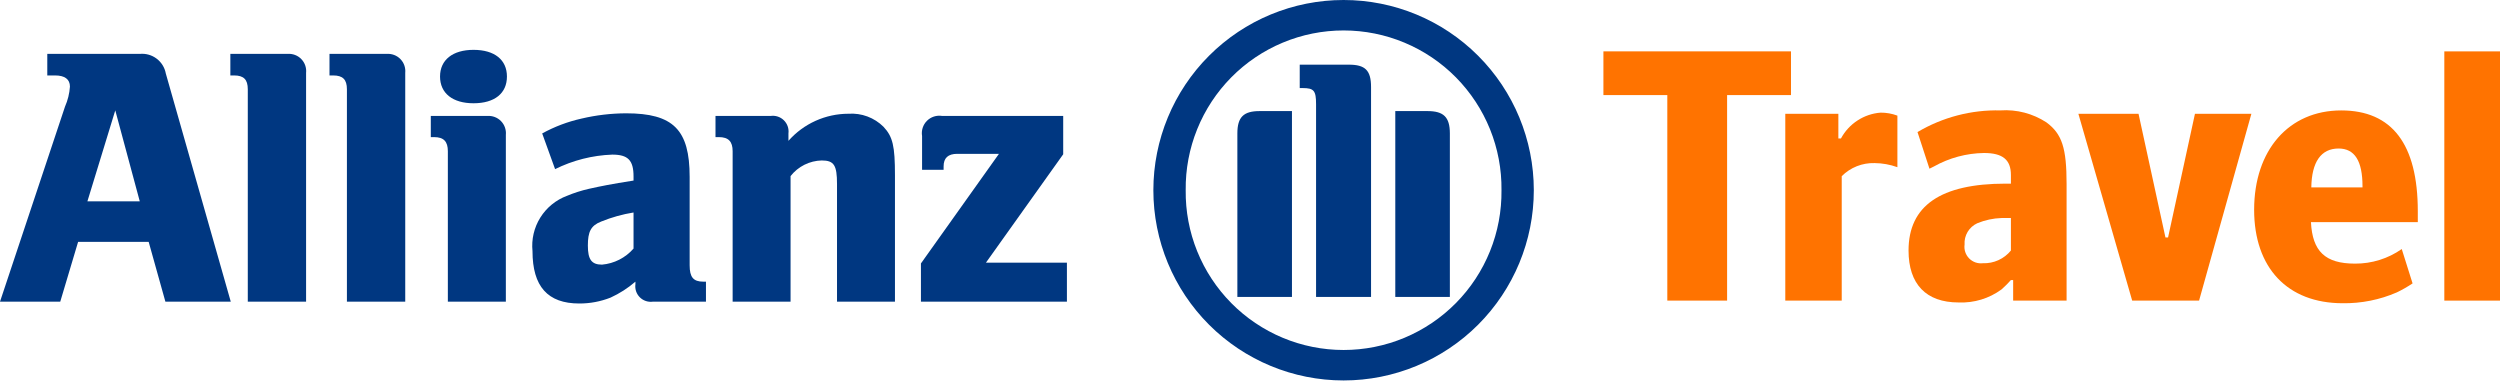
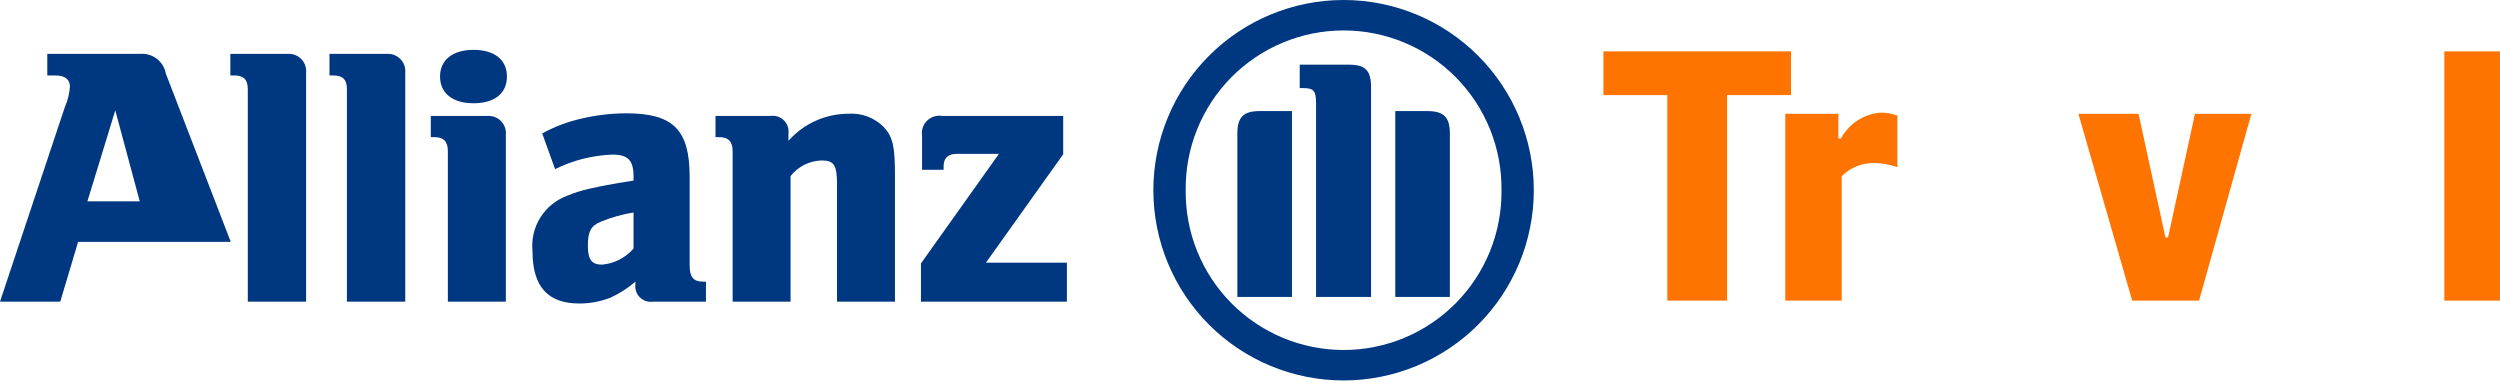
<svg xmlns="http://www.w3.org/2000/svg" width="200" height="31" viewBox="0 0 200 31" fill="none">
-   <path d="M11.182 16.108H6.992L9.222 8.829L11.182 16.108ZM4.82 24.134L6.248 19.351H11.894L13.232 24.134H18.462L13.266 5.886C13.18 5.41 12.918 4.984 12.531 4.692C12.145 4.4 11.663 4.265 11.182 4.312H3.783V6.035H4.405C5.177 6.035 5.595 6.337 5.595 6.929C5.557 7.482 5.424 8.024 5.2 8.531L0 24.134L4.82 24.134Z" fill="#003781" />
+   <path d="M11.182 16.108H6.992L9.222 8.829L11.182 16.108ZM4.82 24.134L6.248 19.351H11.894H18.462L13.266 5.886C13.18 5.41 12.918 4.984 12.531 4.692C12.145 4.4 11.663 4.265 11.182 4.312H3.783V6.035H4.405C5.177 6.035 5.595 6.337 5.595 6.929C5.557 7.482 5.424 8.024 5.2 8.531L0 24.134L4.82 24.134Z" fill="#003781" />
  <path d="M24.487 24.134V5.831C24.508 5.63 24.484 5.426 24.418 5.234C24.351 5.043 24.243 4.869 24.102 4.724C23.96 4.578 23.788 4.466 23.599 4.395C23.409 4.324 23.206 4.295 23.004 4.312H18.428V6.035H18.726C19.498 6.035 19.823 6.363 19.823 7.142V24.134L24.487 24.134Z" fill="#003781" />
  <path d="M32.419 24.134V5.831C32.439 5.63 32.415 5.426 32.348 5.234C32.281 5.043 32.173 4.869 32.031 4.724C31.889 4.579 31.717 4.467 31.527 4.396C31.337 4.325 31.134 4.296 30.932 4.312H26.359V6.035H26.65C27.427 6.035 27.753 6.363 27.753 7.142V24.134L32.419 24.134Z" fill="#003781" />
  <path d="M40.555 6.121C40.555 4.79 39.571 3.988 37.882 3.988C36.219 3.988 35.203 4.79 35.203 6.121C35.203 7.466 36.219 8.261 37.882 8.261C39.571 8.261 40.555 7.466 40.555 6.121ZM40.468 24.134V10.791C40.487 10.589 40.463 10.386 40.395 10.195C40.328 10.004 40.219 9.83 40.077 9.685C39.935 9.541 39.763 9.429 39.573 9.359C39.383 9.288 39.18 9.26 38.978 9.277H34.464V10.969H34.729C35.501 10.969 35.828 11.323 35.828 12.098V24.134L40.468 24.134Z" fill="#003781" />
  <path d="M50.683 16.999V19.886C50.039 20.624 49.135 21.085 48.16 21.171C47.323 21.171 47.029 20.759 47.029 19.646C47.029 18.546 47.262 18.047 48.097 17.723C48.929 17.385 49.796 17.142 50.683 16.999ZM44.407 13.53C45.833 12.822 47.393 12.427 48.984 12.369C50.236 12.369 50.683 12.815 50.683 14.115V14.445C48.782 14.747 48.187 14.869 47.116 15.105C46.515 15.241 45.928 15.429 45.359 15.666C44.475 15.995 43.724 16.607 43.224 17.408C42.725 18.209 42.505 19.153 42.6 20.093C42.6 22.915 43.816 24.28 46.341 24.28C47.197 24.283 48.045 24.123 48.842 23.81C49.562 23.481 50.233 23.051 50.833 22.533V22.741C50.807 22.93 50.826 23.123 50.887 23.304C50.948 23.485 51.051 23.649 51.186 23.784C51.321 23.919 51.486 24.02 51.667 24.081C51.848 24.142 52.04 24.16 52.23 24.134H56.477V22.533H56.268C55.467 22.533 55.172 22.174 55.172 21.227V14.15C55.172 10.378 53.863 9.065 50.086 9.065C48.886 9.07 47.692 9.211 46.525 9.486C45.424 9.731 44.363 10.131 43.375 10.675L44.407 13.53Z" fill="#003781" />
  <path d="M63.245 24.134V14.088C63.543 13.707 63.921 13.397 64.353 13.181C64.785 12.965 65.26 12.847 65.742 12.837C66.728 12.837 66.961 13.226 66.961 14.72V24.134H71.597V14.031C71.597 11.68 71.426 10.939 70.68 10.142C70.314 9.779 69.876 9.498 69.393 9.318C68.91 9.138 68.395 9.064 67.881 9.099C66.972 9.099 66.074 9.293 65.245 9.666C64.417 10.04 63.677 10.585 63.076 11.267V10.675C63.1 10.482 63.079 10.287 63.015 10.104C62.95 9.921 62.845 9.755 62.706 9.62C62.567 9.484 62.399 9.383 62.214 9.323C62.03 9.264 61.834 9.248 61.642 9.277H57.24V10.969H57.508C58.28 10.969 58.611 11.323 58.611 12.098V24.134L63.245 24.134Z" fill="#003781" />
  <path d="M85.353 21.014H78.874L85.056 12.342V9.275H75.372C75.153 9.239 74.928 9.255 74.716 9.323C74.505 9.391 74.312 9.508 74.155 9.666C73.998 9.823 73.881 10.015 73.813 10.227C73.746 10.439 73.73 10.663 73.766 10.883V13.582H75.488V13.317C75.488 12.635 75.845 12.307 76.583 12.307H79.916L73.675 21.075V24.133H85.353V21.014Z" fill="#003781" />
  <path d="M109.684 23.754V6.96C109.684 5.621 109.21 5.173 107.909 5.173H103.978V7.046H104.214C105.111 7.046 105.285 7.248 105.285 8.33V23.754H109.684ZM111.623 23.754H115.989V10.675C115.989 9.363 115.483 8.887 114.203 8.887H111.623V23.754ZM103.357 23.754V8.887H100.769C99.49 8.887 98.989 9.363 98.989 10.675V23.754H103.357ZM120.119 15.218C120.138 16.889 119.826 18.548 119.2 20.098C118.574 21.647 117.647 23.058 116.472 24.246C115.297 25.435 113.898 26.379 112.356 27.023C110.814 27.667 109.159 27.999 107.487 27.999C105.816 27.999 104.161 27.667 102.619 27.023C101.077 26.379 99.677 25.435 98.502 24.246C97.328 23.058 96.4 21.647 95.774 20.098C95.148 18.548 94.836 16.889 94.856 15.218C94.836 13.546 95.148 11.888 95.774 10.338C96.4 8.788 97.327 7.378 98.502 6.189C99.677 5 101.076 4.056 102.619 3.412C104.161 2.767 105.816 2.436 107.487 2.436C109.159 2.436 110.814 2.767 112.356 3.412C113.898 4.056 115.298 5 116.473 6.189C117.647 7.378 118.575 8.788 119.201 10.338C119.827 11.888 120.139 13.546 120.119 15.218ZM122.705 15.218C122.705 11.182 121.101 7.311 118.247 4.457C115.393 1.603 111.523 0 107.487 0C103.451 0 99.58 1.603 96.726 4.457C93.872 7.311 92.269 11.182 92.269 15.218C92.269 19.254 93.872 23.125 96.726 25.979C99.58 28.832 103.451 30.436 107.487 30.436C111.523 30.436 115.393 28.832 118.247 25.979C121.101 23.125 122.705 19.254 122.705 15.218Z" fill="#003781" />
  <path d="M133.385 24.048V7.607H128.273V4.109H143.279V7.607H138.168V24.048H133.385Z" fill="#FF7300" />
  <path d="M142.823 24.048V9.102H147.069V11.075H147.278C147.591 10.493 148.045 9.999 148.599 9.639C149.152 9.278 149.787 9.062 150.446 9.011C150.906 9.008 151.362 9.089 151.792 9.25V13.375C151.207 13.164 150.59 13.053 149.968 13.047C149.481 13.033 148.997 13.118 148.544 13.298C148.092 13.478 147.681 13.749 147.338 14.094V24.048L142.823 24.048Z" fill="#FF7300" />
-   <path d="M161.052 24.048V22.404H160.873C160.639 22.668 160.389 22.917 160.125 23.151C159.132 23.881 157.919 24.249 156.688 24.197C154.088 24.197 152.683 22.732 152.683 20.042C152.683 16.455 155.253 14.691 160.455 14.691H160.873V14.004C160.873 12.778 160.216 12.24 158.721 12.24C157.317 12.259 155.94 12.63 154.715 13.317L154.357 13.496L153.4 10.566C155.406 9.377 157.706 8.776 160.037 8.832C161.333 8.743 162.623 9.079 163.712 9.789C164.968 10.715 165.327 11.852 165.327 14.721V24.048H161.052ZM160.125 17.442C159.458 17.463 158.8 17.604 158.182 17.86C157.86 18.007 157.59 18.249 157.408 18.553C157.227 18.858 157.142 19.21 157.166 19.564C157.138 19.764 157.156 19.968 157.219 20.16C157.282 20.352 157.389 20.527 157.53 20.672C157.672 20.816 157.845 20.926 158.035 20.993C158.226 21.06 158.43 21.082 158.631 21.058C159.057 21.074 159.482 20.991 159.871 20.814C160.261 20.638 160.603 20.373 160.873 20.042V17.442L160.125 17.442Z" fill="#FF7300" />
  <path d="M166.27 9.102H171.082L173.236 18.997H173.445L175.597 9.102H180.111L175.926 24.048H170.574L166.27 9.102Z" fill="#FF7300" />
-   <path d="M193.006 22.672C192.604 22.94 192.185 23.18 191.75 23.39C190.383 23.984 188.905 24.28 187.415 24.258C182.993 24.258 180.331 21.419 180.331 16.783C180.331 12.002 183.112 8.834 187.296 8.834C191.361 8.834 193.424 11.524 193.424 16.905V17.77H184.876C184.994 20.103 186.01 21.09 188.401 21.09C189.738 21.098 191.045 20.69 192.14 19.923L193.006 22.672ZM189 14.9C189 12.867 188.371 11.881 187.087 11.881C185.682 11.881 184.935 12.959 184.905 14.99H189V14.9Z" fill="#FF7300" />
  <path d="M200 4.111H195.546V24.049H200V4.111Z" fill="#FF7300" />
</svg>